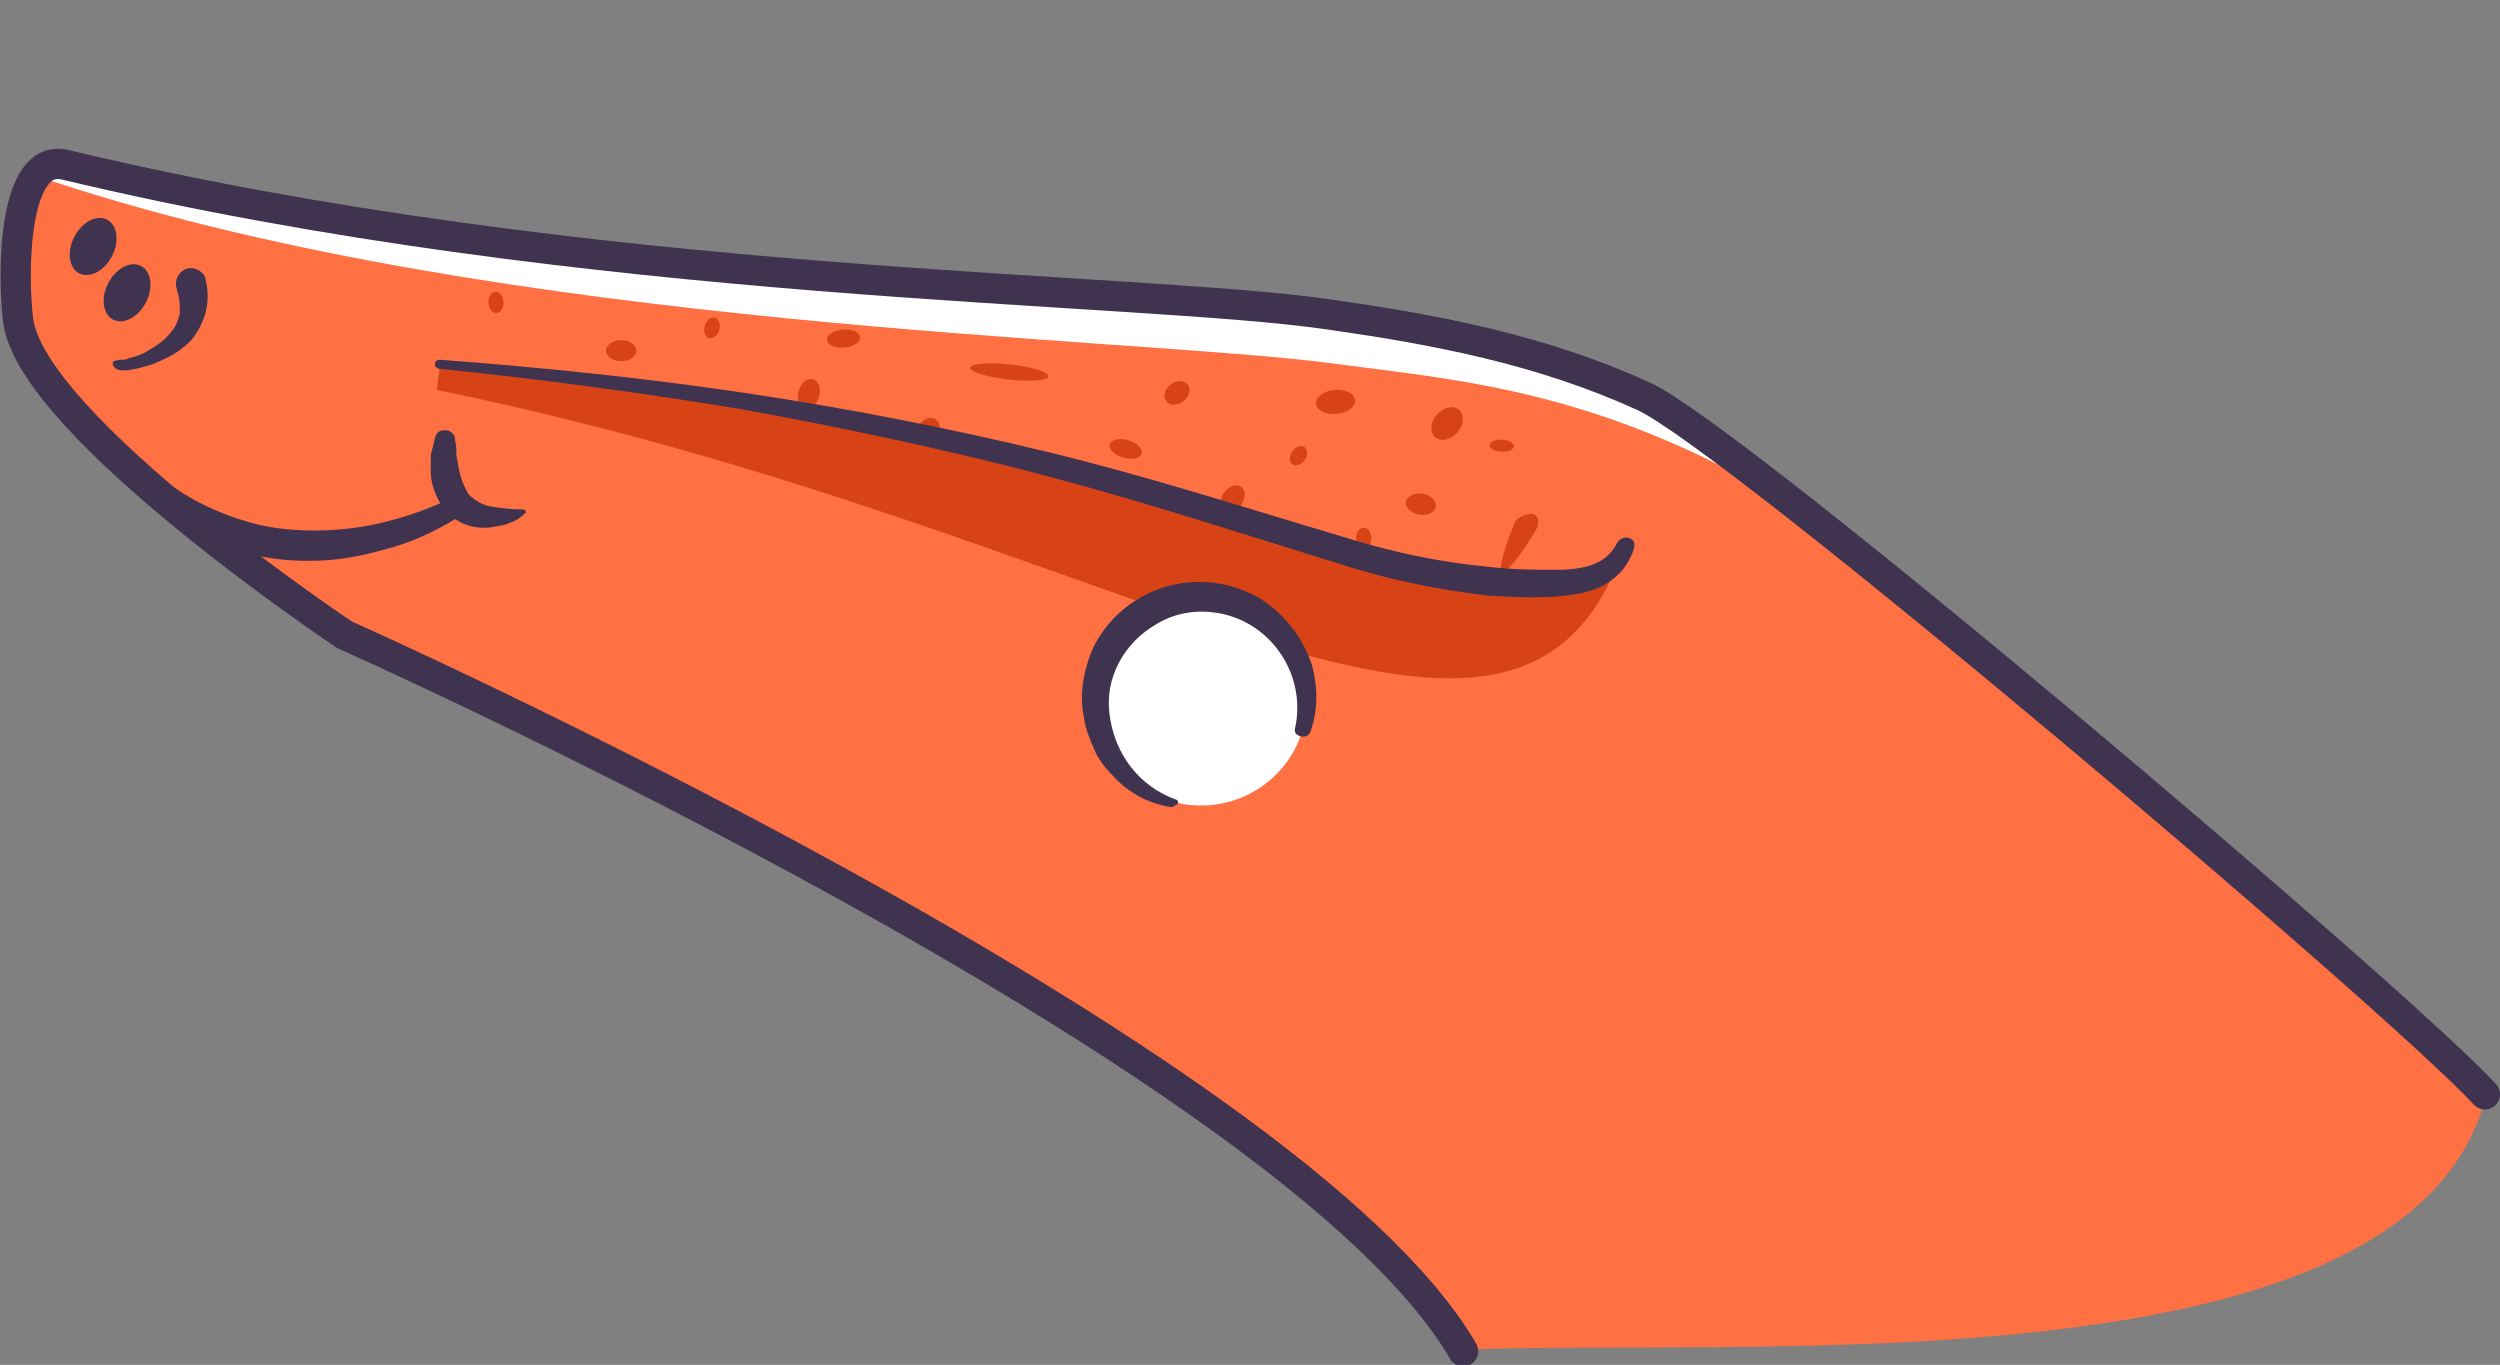
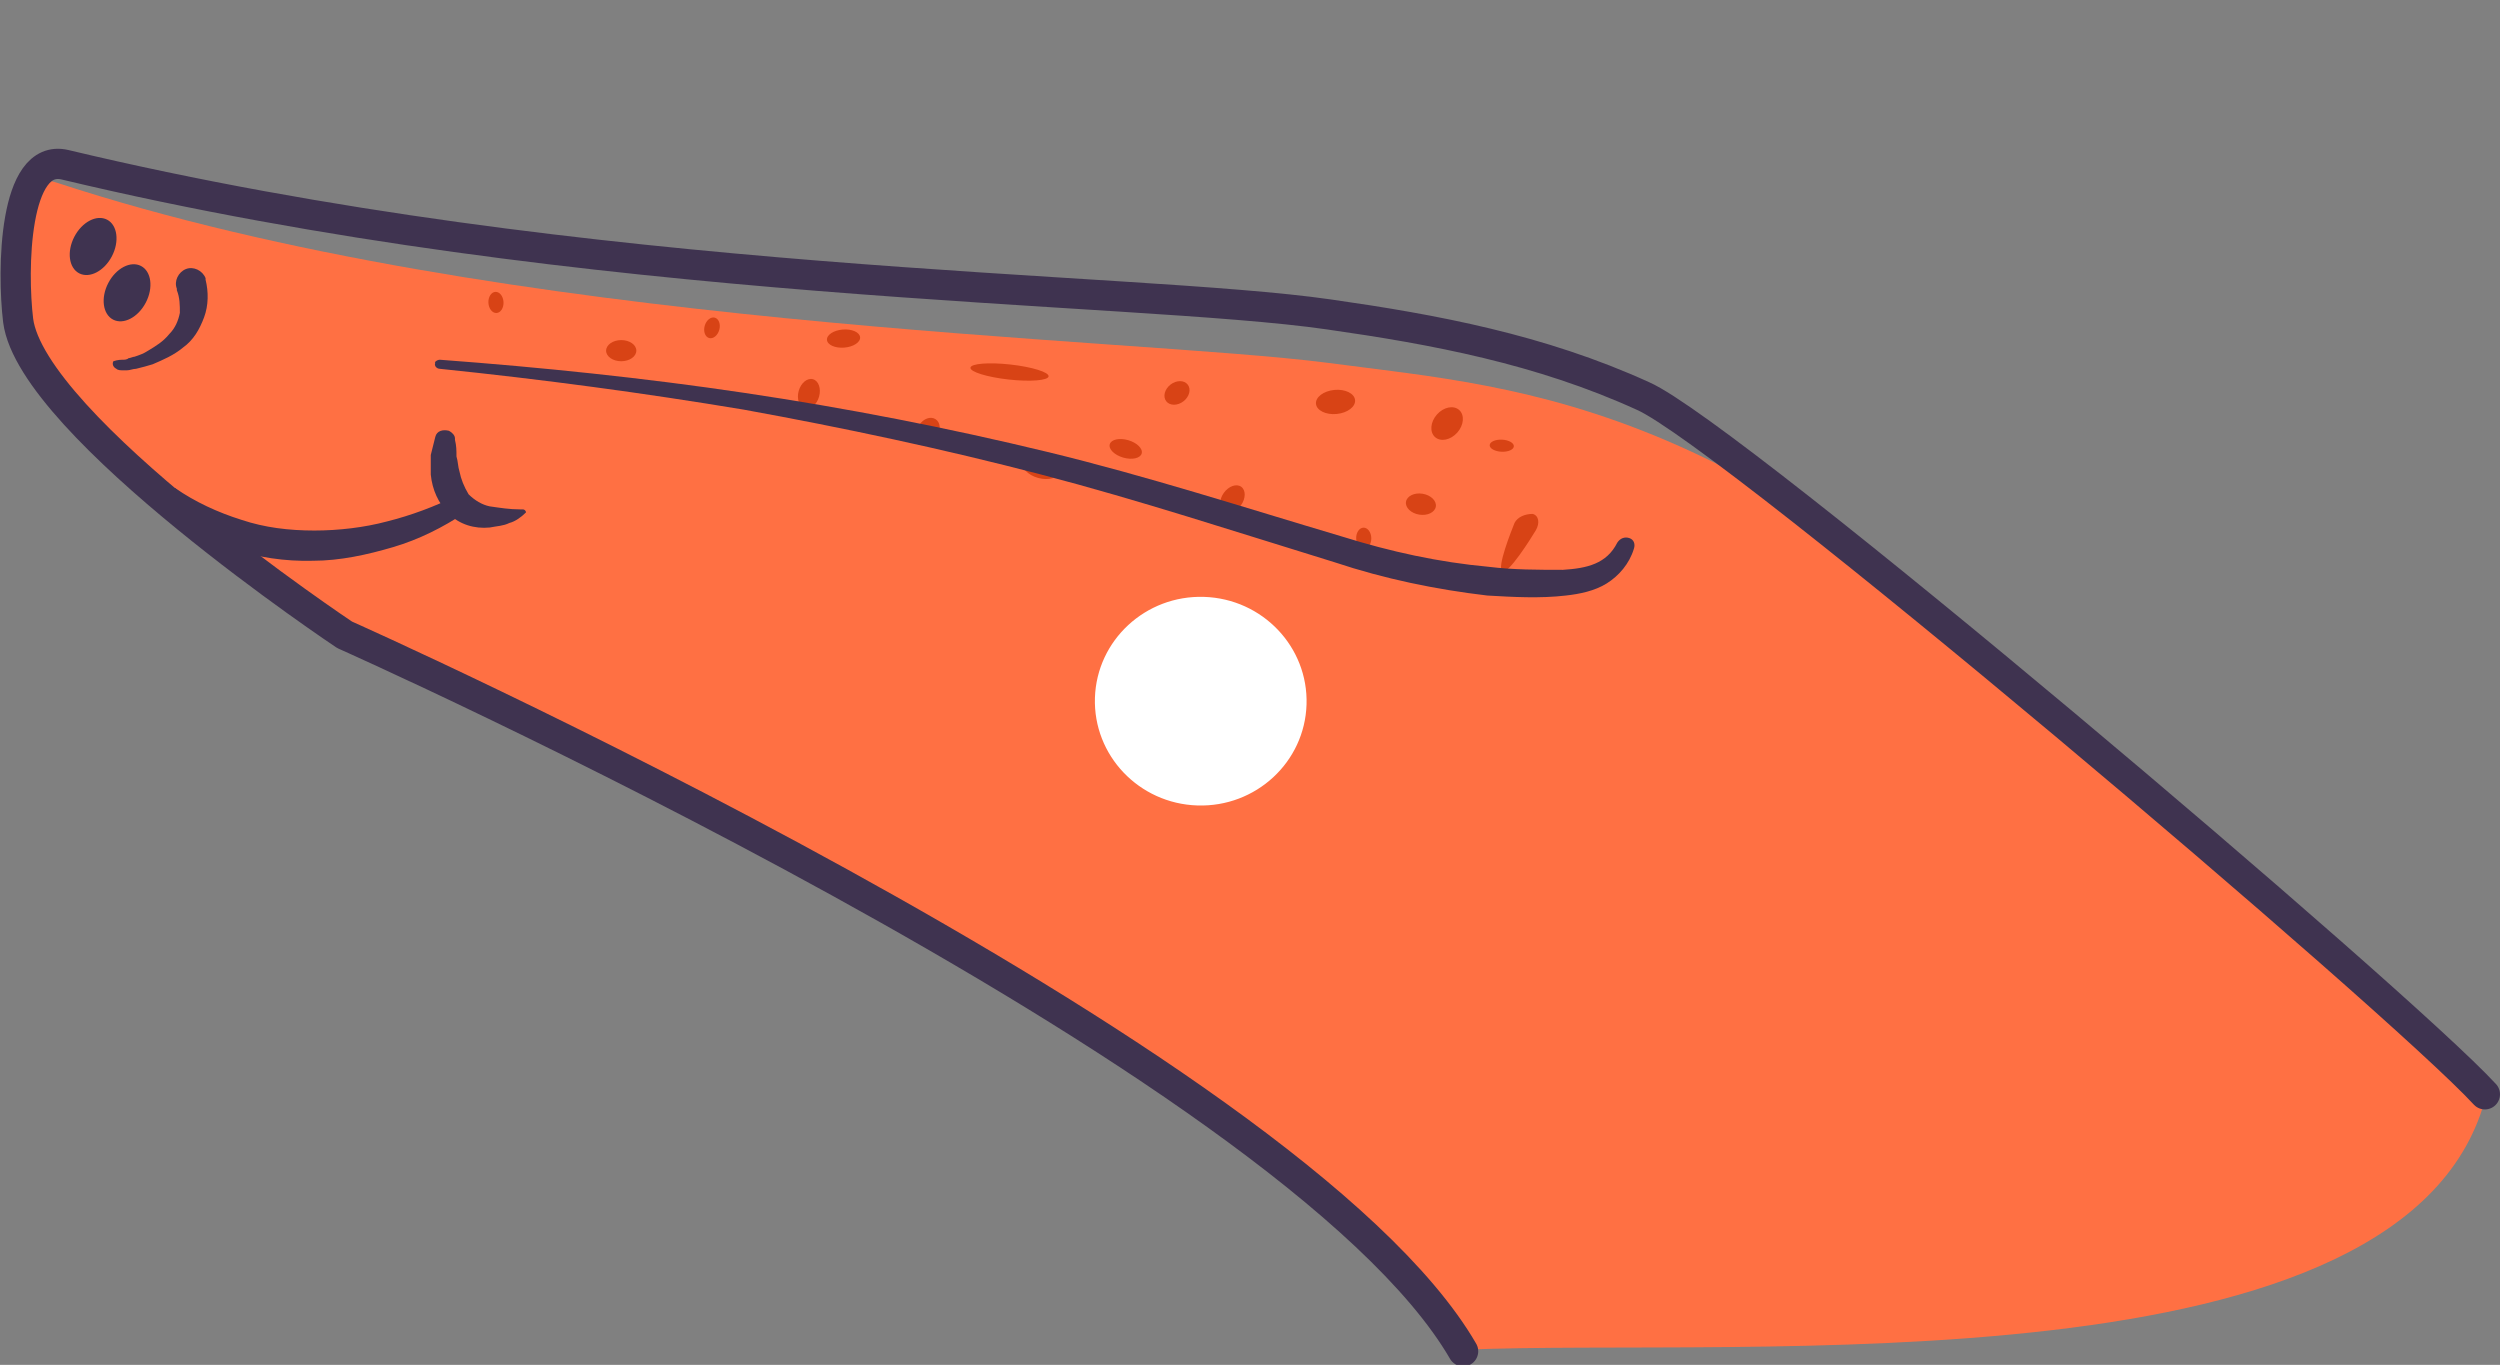
<svg xmlns="http://www.w3.org/2000/svg" version="1.1" x="0px" y="0px" viewBox="0 0 165.4 90.3" style="enable-background:new 0 0 165.4 90.3;" xml:space="preserve">
  <rect x="0" y="0" width="165.4" height="90.3" fill="#808080" stroke="none" />
  <style type="text/css">
	.st0{fill:#FFFFFF;}
	.st1{fill:#FF7043;}
	.st2{fill:#3F3350;}
	.st3{fill:none;stroke:#3F3350;stroke-width:2;stroke-linecap:round;stroke-linejoin:round;}
	.st4{fill:#D84315;}
	.st5{display:none;}
	.st6{display:inline;fill:#3F3350;}
	.st7{display:inline;}
</style>
  <g id="Layer_1">
-     <path class="st0" d="M126.2,39.1C114,25.7,101,22.6,87.8,20.7s-48.9-1.6-83.6-9.9C0.9,10,0.7,18.3,1.2,21.1   C2.6,30,22.7,41.9,22.7,41.9s46.3,20.4,66.7,39.4c2.3,2.1,4.4,4.4,6.3,7l6.3-2.6" />
    <path class="st1" d="M142.9,53.3C115.8,26.2,101.4,25.8,87.8,24c-13.2-1.7-54.4-2.2-84-11.9c-3.3-1.1-2.6,2.7-3,6.2   C-0.2,26.7,23.5,43,23.5,43s67,30.1,73.3,46.3c18.3-0.8,62.8,3,67.7-16.9C165.2,69.2,145.4,56.6,142.9,53.3z" />
    <path class="st2" d="M30.8,33.9c-1.5,1-3.1,1.8-4.8,2.3c-1.7,0.5-3.5,0.9-5.3,0.9c-3.7,0.1-7.3-1.1-10.1-3.4   c-0.4-0.3-0.4-0.8-0.2-1.2c0.3-0.3,0.7-0.4,1.1-0.2l0.1,0c1.3,0.9,2.8,1.6,4.4,2.1c1.5,0.5,3.1,0.7,4.8,0.7c1.6,0,3.3-0.2,4.8-0.6   c1.6-0.4,3.2-1,4.6-1.7l0,0c0.3-0.2,0.7,0,0.8,0.3C31.2,33.4,31.1,33.8,30.8,33.9L30.8,33.9z" />
    <path class="st2" d="M34.8,33.9c-0.3,0.3-0.7,0.6-1.1,0.7c-0.4,0.2-0.8,0.2-1.3,0.3c-1,0.1-2-0.2-2.7-0.9c-0.7-0.7-1.1-1.6-1.2-2.6   c0-0.4,0-0.9,0-1.3c0.1-0.4,0.2-0.8,0.3-1.2c0.1-0.4,0.5-0.5,0.9-0.4c0.2,0.1,0.4,0.3,0.4,0.5l0,0.1c0.1,0.4,0.1,0.7,0.1,1.1   c0.1,0.3,0.1,0.7,0.2,1c0.1,0.5,0.3,1,0.6,1.5c0.4,0.4,0.9,0.7,1.4,0.8c0.7,0.1,1.3,0.2,2,0.2l0.2,0c0.1,0,0.2,0.1,0.2,0.2   C34.8,33.8,34.8,33.9,34.8,33.9z" />
    <path class="st3" d="M164.4,72.4c-5.7-6.2-49.8-43.6-55.7-46.2c-6.8-3.1-13.8-4.4-20.8-5.4c-13.2-1.9-48.9-1.6-83.6-9.9   c-3.4-0.8-3.5,7-3.1,10.3c0.9,7,21.6,20.8,21.6,20.8s62.7,27.9,74,47.4" />
    <ellipse transform="matrix(0.462 -0.887 0.887 0.462 -11.115 14.188)" class="st2" cx="6.1" cy="16.3" rx="2" ry="1.4" />
    <ellipse transform="matrix(0.462 -0.887 0.887 0.462 -12.683 17.859)" class="st2" cx="8.4" cy="19.4" rx="2" ry="1.4" />
    <ellipse transform="matrix(1 -3.109807e-03 3.109807e-03 1 -7.189993e-02 0.128)" class="st4" cx="41.1" cy="23.2" rx="1" ry="0.7" />
    <ellipse transform="matrix(0.999 -5.228210e-02 5.228210e-02 0.999 -1 1.744)" class="st4" cx="32.8" cy="20" rx="0.5" ry="0.7" />
    <ellipse transform="matrix(0.263 -0.965 0.965 0.263 21.054 89.238)" class="st4" cx="68.9" cy="30.8" rx="0.8" ry="1.3" />
    <ellipse transform="matrix(1 -2.311884e-02 2.311884e-02 1 -0.798 2.095)" class="st4" cx="90.2" cy="35.6" rx="0.5" ry="0.7" />
    <ellipse transform="matrix(0.663 -0.749 0.749 0.663 11.32 81.137)" class="st4" cx="95.7" cy="28" rx="1.2" ry="0.9" />
    <ellipse transform="matrix(0.11 -0.994 0.994 0.11 34.99 88.306)" class="st4" cx="66.8" cy="24.6" rx="0.5" ry="2.6" />
    <ellipse transform="matrix(4.848208e-02 -0.999 0.999 4.848208e-02 65.072 127.258)" class="st4" cx="99.3" cy="29.5" rx="0.4" ry="0.8" />
    <ellipse transform="matrix(0.582 -0.813 0.813 0.582 7.274 80.071)" class="st4" cx="81.5" cy="33" rx="1" ry="0.7" />
    <ellipse transform="matrix(0.16 -0.987 0.987 0.16 46.1 120.807)" class="st4" cx="94" cy="33.3" rx="0.7" ry="1" />
-     <ellipse transform="matrix(0.582 -0.813 0.813 0.582 11.443 82.471)" class="st4" cx="85.9" cy="30.1" rx="0.7" ry="0.5" />
    <path class="st4" d="M101.4,34c0.4,0.1,0.5,0.6,0.2,1.1s-1.8,2.9-2.2,2.7s0.6-2.7,0.8-3.2C100.4,34.2,100.9,34,101.4,34z" />
    <ellipse transform="matrix(0.279 -0.96 0.96 0.279 25.18 92.932)" class="st4" cx="74.5" cy="29.7" rx="0.6" ry="1.1" />
    <ellipse transform="matrix(0.791 -0.611 0.611 0.791 0.365 53.028)" class="st4" cx="77.9" cy="26" rx="0.9" ry="0.7" />
    <ellipse transform="matrix(0.995 -9.534921e-02 9.534921e-02 0.995 -2.136 8.555)" class="st4" cx="88.4" cy="26.6" rx="1.3" ry="0.8" />
    <ellipse transform="matrix(0.27 -0.963 0.963 0.27 13.937 70.525)" class="st4" cx="53.5" cy="26.1" rx="1" ry="0.7" />
    <ellipse transform="matrix(0.27 -0.963 0.963 0.27 13.491 61.189)" class="st4" cx="47.1" cy="21.7" rx="0.7" ry="0.5" />
    <ellipse transform="matrix(0.997 -7.859464e-02 7.859464e-02 0.997 -1.585 4.453)" class="st4" cx="55.8" cy="22.4" rx="1.1" ry="0.6" />
    <ellipse transform="matrix(0.537 -0.844 0.844 0.537 4.385 65.008)" class="st4" cx="61.4" cy="28.5" rx="0.9" ry="0.7" />
-     <path class="st4" d="M107.2,36.9c0.9-2.4,2.2,4.1-8.3,1.7c-15.1-3.4-24.1-8.7-69.8-14.4l-0.2,1.6C74.9,35.2,99.7,56.4,107.2,36.9z" />
    <path class="st2" d="M29.1,23.8c6.7,0.5,13.5,1.2,20.2,2.2c6.7,1,13.4,2.3,20,3.9c6.6,1.6,13.1,3.7,19.5,5.6c3.2,1,6.4,1.7,9.7,2   c1.6,0.2,3.3,0.2,4.9,0.2c1.6-0.1,2.9-0.4,3.6-1.8c0.2-0.3,0.5-0.4,0.8-0.3c0.3,0.1,0.4,0.4,0.3,0.7l0,0c-0.3,1-1,1.8-1.8,2.3   c-0.8,0.5-1.8,0.7-2.7,0.8c-1.7,0.2-3.5,0.1-5.2,0c-3.4-0.4-6.8-1.1-10.1-2.2c-6.5-2-12.9-4.1-19.4-5.8c-6.5-1.7-13.1-3.1-19.7-4.3   c-6.6-1.1-13.3-2-20.1-2.7c-0.2,0-0.4-0.2-0.3-0.4C28.7,24,28.9,23.8,29.1,23.8L29.1,23.8z" />
    <ellipse transform="matrix(3.191002e-02 -1 1 3.191002e-02 30.407 124.306)" class="st0" cx="79.4" cy="46.5" rx="6.9" ry="7" />
-     <path class="st2" d="M77.5,53.4c-1.4-0.2-2.8-0.9-3.8-2c-0.5-0.5-1-1.1-1.3-1.8c-0.3-0.7-0.6-1.4-0.7-2.2c-0.3-1.5,0-3.1,0.6-4.5   c1.9-3.9,6.6-5.5,10.5-3.6c0.5,0.2,1,0.6,1.4,0.9c1.2,1,2.1,2.3,2.6,3.8c0.4,1.5,0.4,3-0.1,4.4c-0.1,0.3-0.4,0.4-0.7,0.3   c-0.3-0.1-0.4-0.3-0.3-0.6c0.7-3.4-1.5-6.8-4.9-7.5c-1.5-0.3-3-0.1-4.3,0.7c-2.1,1.2-3.4,3.5-3.1,5.9c0.3,2.6,1.9,4.8,4.4,5.7   c0.1,0,0.2,0.2,0.1,0.3C77.7,53.3,77.6,53.4,77.5,53.4L77.5,53.4z" />
    <path class="st2" d="M8.2,23.8c0,0,0.2,0,0.3-0.1c0.1,0,0.3-0.1,0.4-0.1c0.3-0.1,0.6-0.2,0.9-0.4c0.5-0.3,1-0.6,1.4-1.1   c0.4-0.4,0.6-0.9,0.7-1.4c0-0.5,0-1-0.2-1.5l0-0.1c-0.2-0.5,0.1-1.1,0.6-1.3c0.5-0.2,1.1,0.1,1.3,0.6c0,0,0,0,0,0c0,0,0,0.1,0,0.1   c0.2,0.8,0.2,1.7-0.1,2.5c-0.3,0.8-0.7,1.5-1.4,2c-0.6,0.5-1.3,0.8-2,1.1c-0.3,0.1-0.7,0.2-1.1,0.3c-0.2,0-0.4,0.1-0.6,0.1   c-0.1,0-0.2,0-0.3,0c-0.1,0-0.3,0-0.4-0.1c-0.2-0.1-0.3-0.3-0.2-0.5C7.8,23.8,8,23.8,8.2,23.8L8.2,23.8z" />
  </g>
  <g id="Layer_2" class="st5">
    <ellipse transform="matrix(3.191084e-02 -1 1 3.191084e-02 23.924 117.374)" class="st6" cx="72.6" cy="46.3" rx="3.3" ry="3.3" />
    <g class="st7">
      <path class="st1" d="M96,25.4C85.5,10.6,99.3,3.1,99.6,2.9c0,0,11.8,5.7,3.5,21.9" />
      <path class="st3" d="M96,25.4C85.5,10.6,99.3,3.1,99.6,2.9c0,0,11.8,5.7,3.5,21.9" />
    </g>
    <g class="st7">
      <path class="st0" d="M112.1,29.8c18.6-14.2,3.8-28.5,3.5-28.8c0,0-17,2.6-12.3,25.5" />
      <path class="st1" d="M110.3,32.2c16.8-14.3,5.5-28.2,5.2-28.5c0,0-15,4.1-11.6,26.2" />
      <path class="st4" d="M107.2,28.2c-0.6-0.2,11.5-9.2,8.7-23.3l-0.5-3.8c8.7,10.5,6.2,21.1-3.5,29.5L107.2,28.2z" />
      <path class="st3" d="M111.8,30.7c18.8-14.8,4.1-29.4,3.8-29.7c0,0-17,2.8-12.5,26.4" />
      <path class="st2" d="M106.5,27.5c1.7-1.6,3.1-3.4,4.4-5.4c1.3-2,2.4-4,3.2-6.2c0.8-2.2,1.3-4.5,1.5-6.8l0.1-1.8l-0.1-1.8    c0-0.3,0-0.6-0.1-0.9l-0.2-0.9l-0.3-1.7l0,0c0-0.2,0.1-0.4,0.3-0.5c0.2,0,0.4,0.1,0.5,0.3l0.4,1.8l0.2,0.9    c0.1,0.3,0.1,0.6,0.1,0.9l0.2,1.8l0,1.8c-0.1,2.5-0.5,4.9-1.3,7.2c-0.8,2.3-1.8,4.6-3.1,6.7c-1.3,2.1-2.8,4.1-4.5,5.9    c-0.4,0.4-1,0.4-1.4,0C106,28.6,106,28,106.5,27.5L106.5,27.5L106.5,27.5L106.5,27.5z" />
      <path class="st2" d="M104.6,27.3c0.6-1.1,1-2.3,1.4-3.6c0.3-1.3,0.6-2.5,0.8-3.8c0.2-1.3,0.2-2.6,0.2-3.9c0-1.3-0.1-2.6-0.2-3.9    l0,0c0-0.3,0.2-0.6,0.5-0.6c0.3,0,0.6,0.2,0.6,0.4c0.2,1.4,0.4,2.7,0.5,4.1c0.1,1.4,0.1,2.7,0,4.1c-0.1,1.4-0.3,2.8-0.6,4.1    c-0.3,1.4-0.7,2.7-1.3,4c-0.2,0.5-0.8,0.7-1.3,0.5C104.6,28.5,104.4,27.9,104.6,27.3C104.6,27.4,104.6,27.4,104.6,27.3    C104.6,27.4,104.6,27.3,104.6,27.3L104.6,27.3z" />
    </g>
  </g>
</svg>